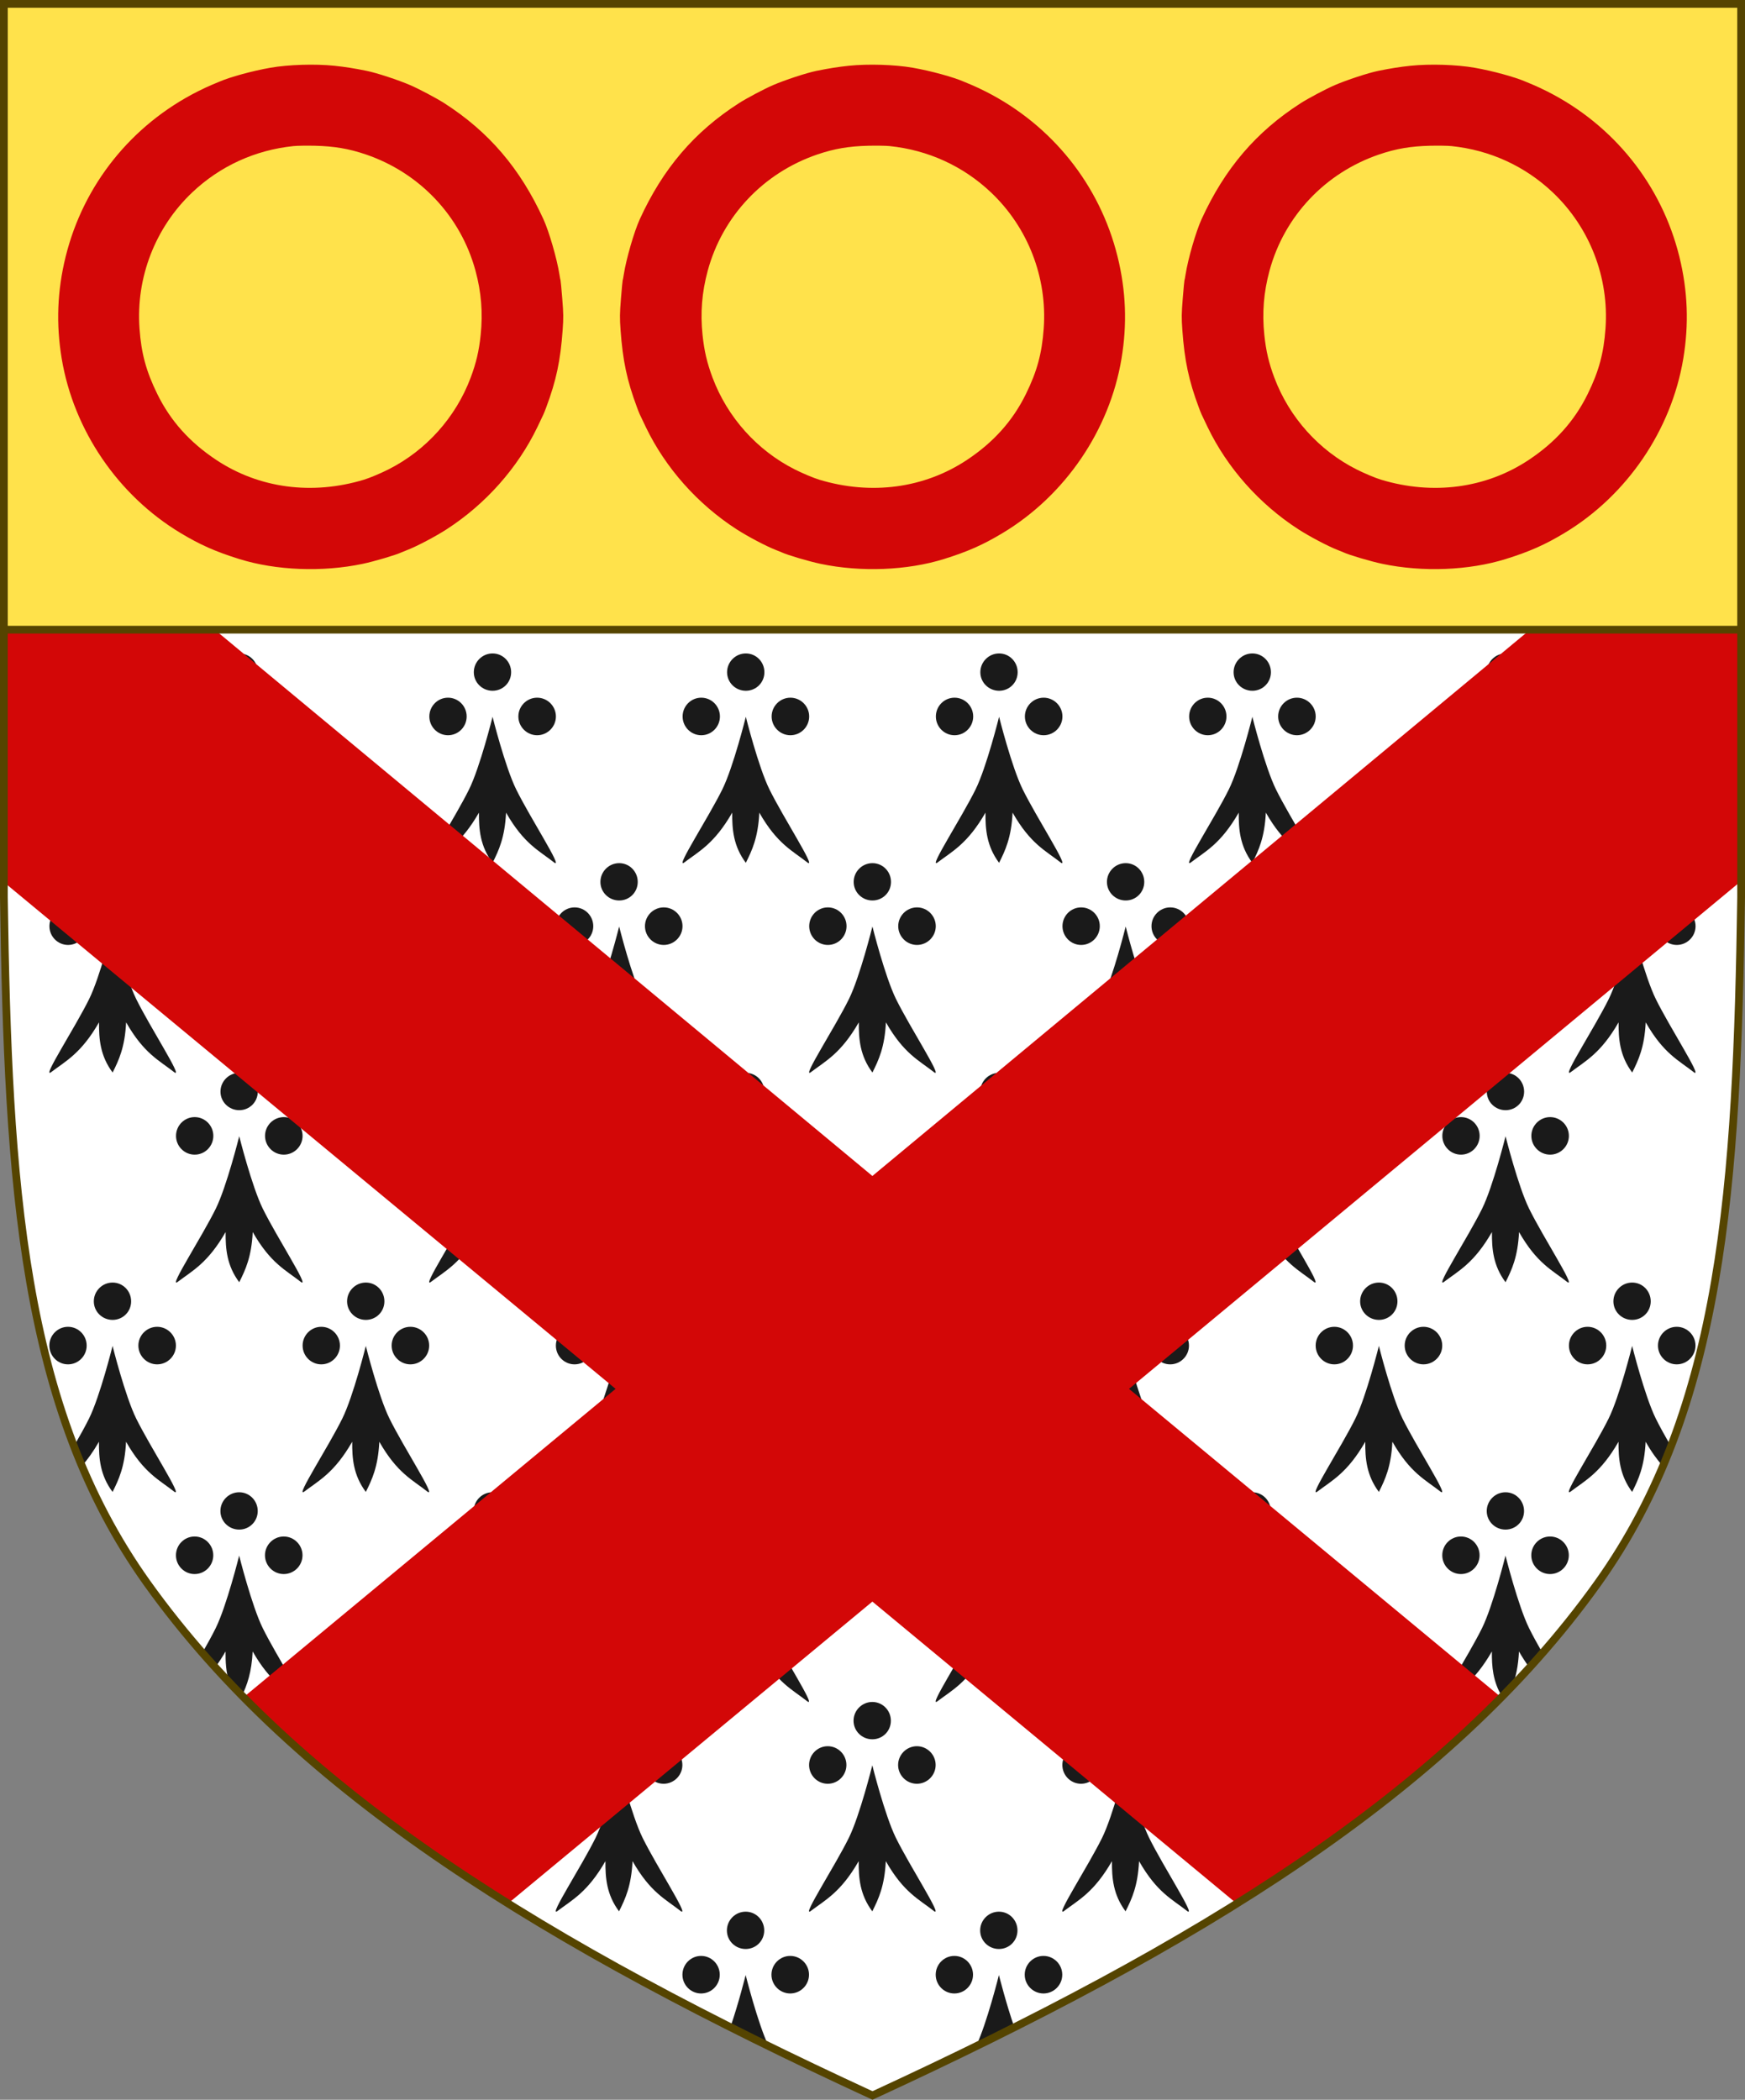
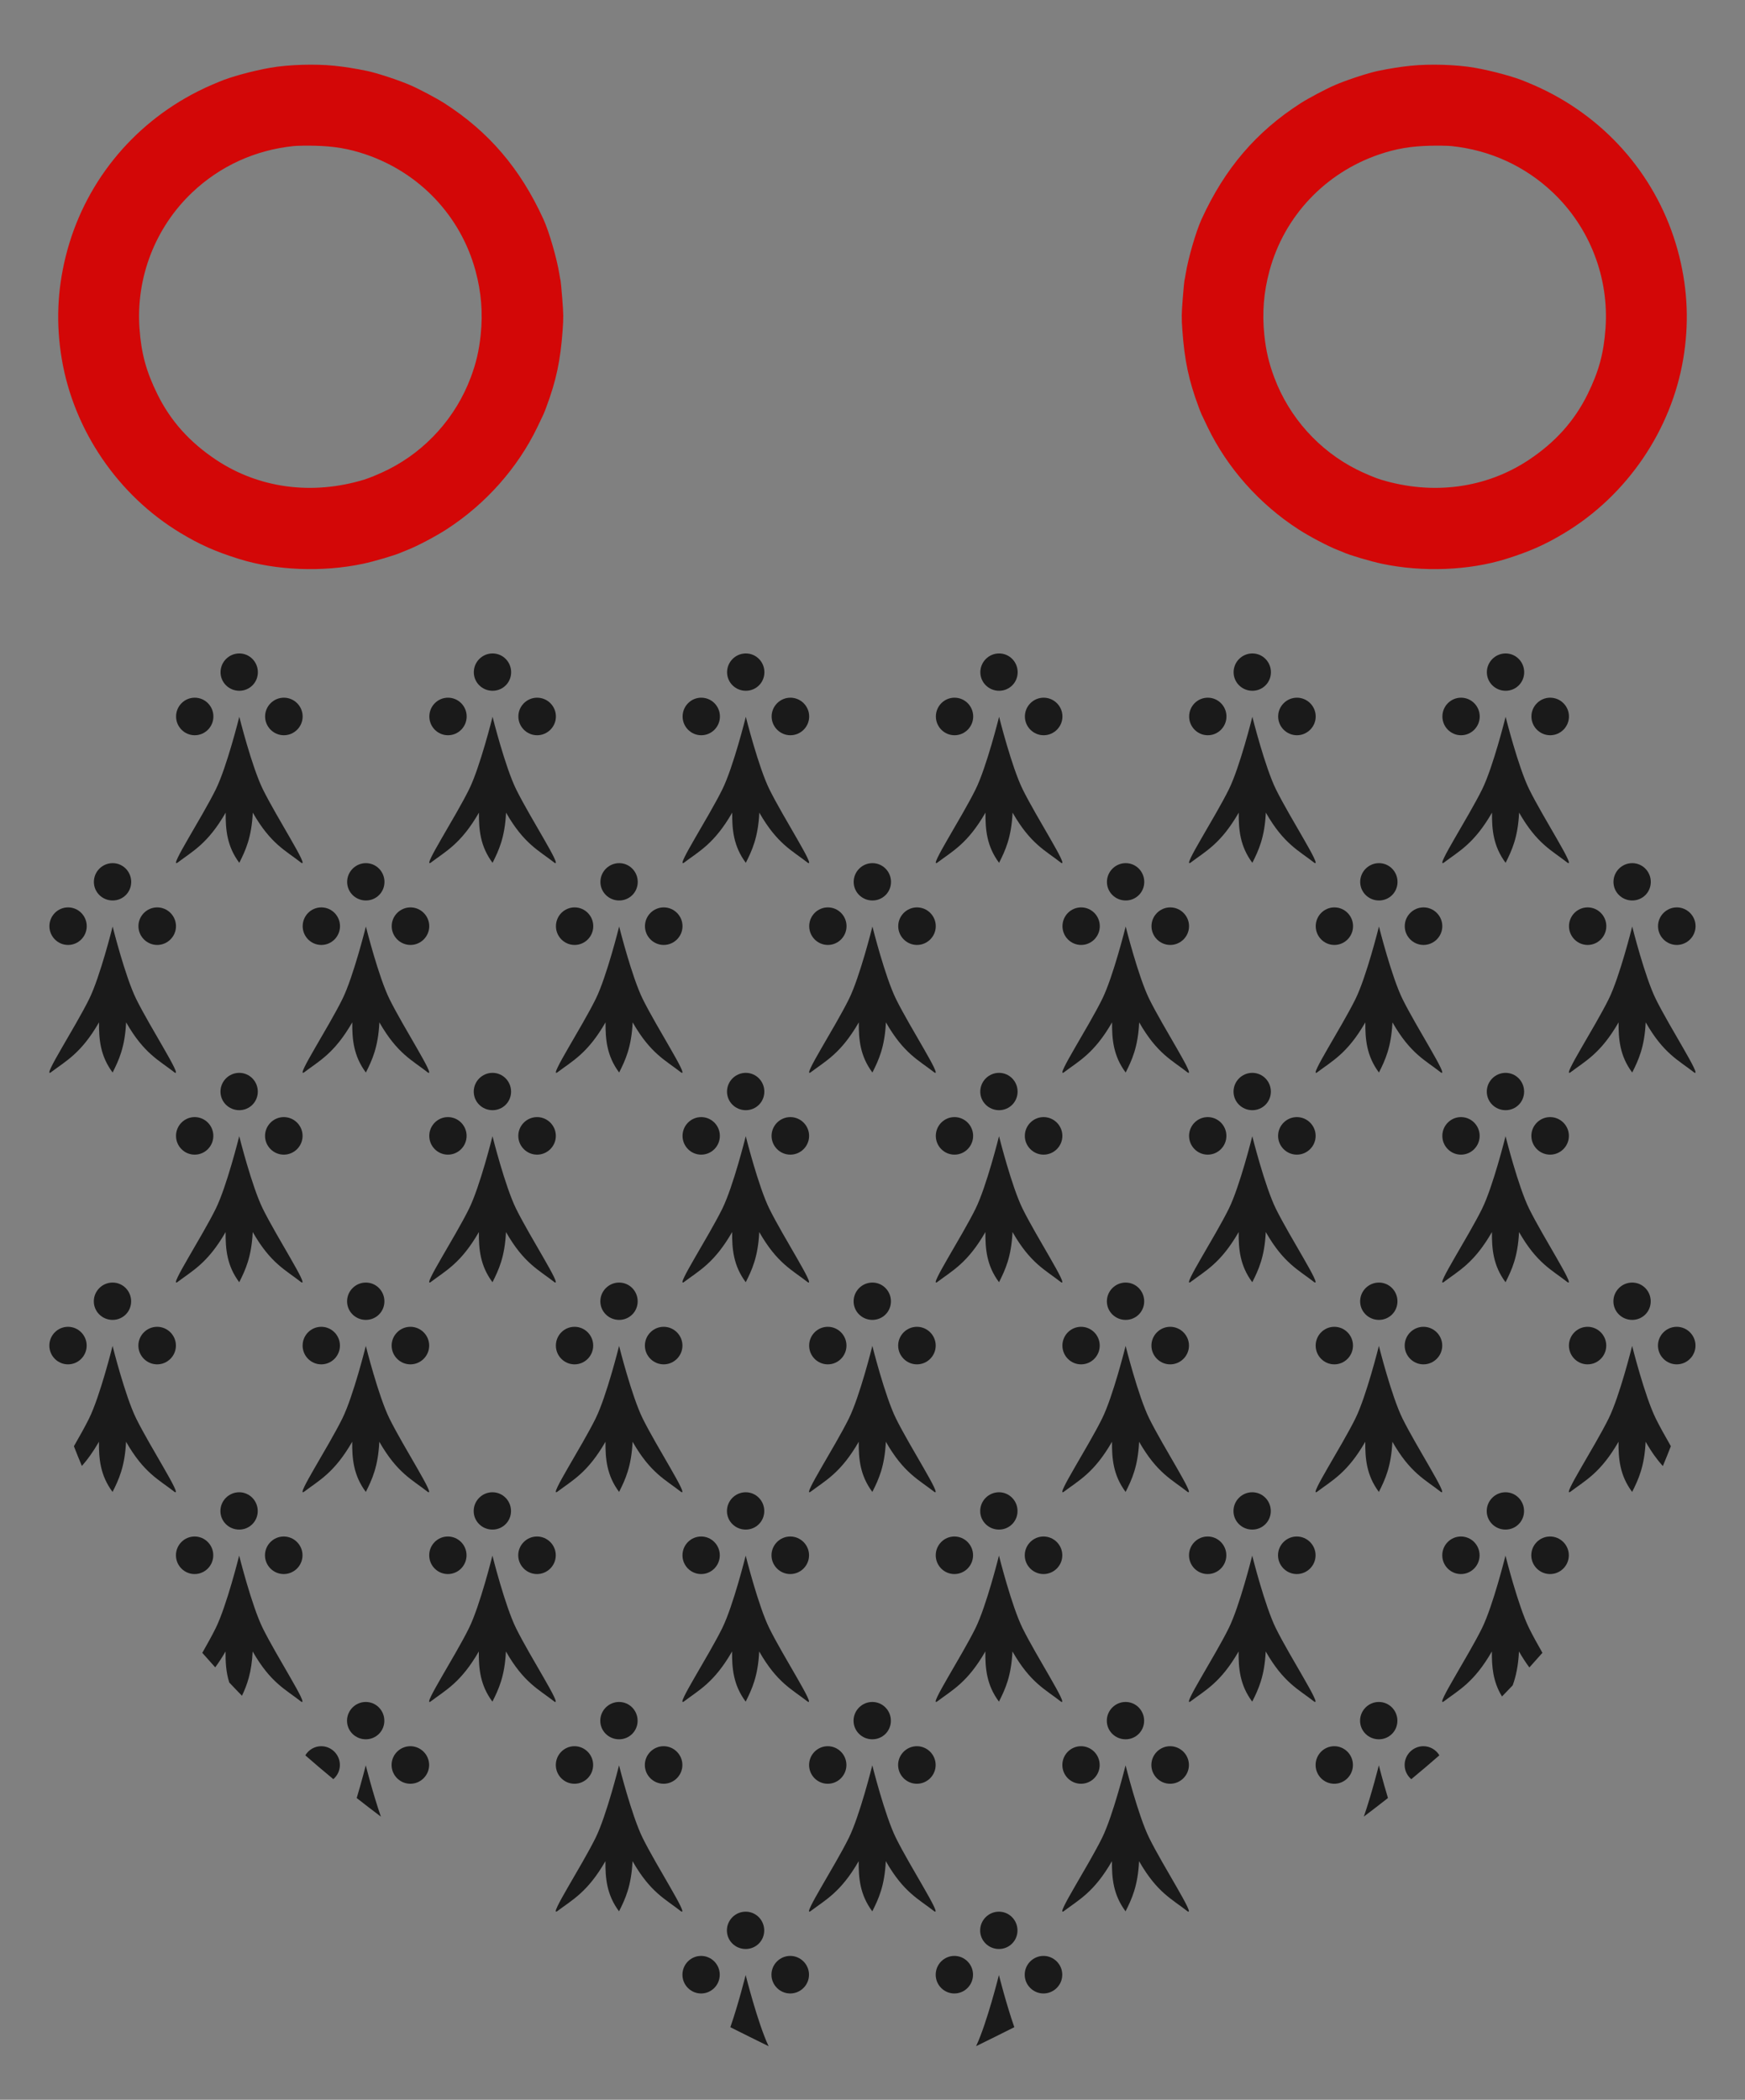
<svg xmlns="http://www.w3.org/2000/svg" xmlns:ns1="http://www.inkscape.org/namespaces/inkscape" xmlns:ns2="http://sodipodi.sourceforge.net/DTD/sodipodi-0.dtd" width="450" height="541.375" id="svg2" version="1.1" ns1:version="1.3.2 (091e20e, 2023-11-25, custom)" ns2:docname="Arms_of_Elizabeth_Ann_Roads.svg" ns1:export-filename="/Users/Soda/Desktop/UK of the GB and NI.png" ns1:export-xdpi="143.23364" ns1:export-ydpi="143.23364" xml:space="preserve">
  <rect width="100%" height="100%" fill="#808080" stroke="none" />
  <defs id="defs4" />
  <ns2:namedview id="base" pagecolor="#ffffff" bordercolor="#666666" borderopacity="1.0" ns1:pageopacity="0.0" ns1:pageshadow="2" ns1:zoom="1.0621094" ns1:cx="136.99154" ns1:cy="260.331" ns1:document-units="px" ns1:current-layer="layer1" showgrid="false" ns1:window-width="1920" ns1:window-height="986" ns1:window-x="-11" ns1:window-y="-11" ns1:window-maximized="1" showguides="true" ns1:guide-bbox="true" ns1:object-nodes="false" ns1:snap-nodes="false" ns1:snap-page="true" ns1:snap-bbox="false" ns1:snap-grids="false" ns1:snap-to-guides="false" fit-margin-top="0" fit-margin-left="0" fit-margin-right="0" fit-margin-bottom="0" ns1:showpageshadow="2" ns1:pagecheckerboard="0" ns1:deskcolor="#d1d1d1">
    <ns1:grid type="xygrid" id="grid14322" empspacing="5" visible="false" enabled="true" snapvisiblegridlinesonly="true" originx="0" originy="-0.001" spacingy="1" spacingx="1" units="px" />
  </ns2:namedview>
  <g ns1:label="Layer" ns1:groupmode="layer" id="layer1" transform="translate(588.048,126.626)" style="display:inline">
-     <path ns2:nodetypes="scccccscs" d="m -175.953,281.505 c 32.24,-45.131 35.83,-102.85 36.905,-176.814 v -230.318 h -224 -224 v 230.318 c 1.075,73.964 4.664,131.682 36.905,176.814 38.837,54.365 103.537,93.598 187.095,132.143 83.558,-38.545 148.258,-77.777 187.095,-132.143 z" style="display:inline;fill:#ffffff;fill-opacity:1;stroke:none;stroke-width:2;stroke-miterlimit:4;stroke-dasharray:none;stroke-opacity:1" id="path970" ns1:connector-curvature="0" />
    <path ns1:connector-curvature="0" id="path968-9" d="m -526.333,41.851 c -2.663,0 -4.842,2.179 -4.842,4.842 0,2.662 2.179,4.783 4.842,4.783 2.663,0 4.783,-2.121 4.783,-4.783 0,-2.662 -2.121,-4.842 -4.783,-4.842 z m 65.311,0 c -2.663,0 -4.84,2.179 -4.84,4.842 0,2.662 2.177,4.783 4.84,4.783 2.663,0 4.785,-2.121 4.785,-4.783 0,-2.662 -2.123,-4.842 -4.785,-4.842 z m 65.312,0 c -2.663,0 -4.84,2.179 -4.84,4.842 0,2.662 2.177,4.783 4.84,4.783 2.663,0 4.785,-2.121 4.785,-4.783 0,-2.662 -2.123,-4.842 -4.785,-4.842 z m 65.312,0 c -2.663,0 -4.84,2.179 -4.84,4.842 0,2.662 2.177,4.783 4.84,4.783 2.663,0 4.783,-2.121 4.783,-4.783 0,-2.662 -2.121,-4.842 -4.783,-4.842 z m 65.312,0 c -2.663,0 -4.842,2.179 -4.842,4.842 0,2.662 2.179,4.783 4.842,4.783 2.663,0 4.783,-2.121 4.783,-4.783 0,-2.662 -2.121,-4.842 -4.783,-4.842 z m 65.312,0 c -2.663,0 -4.842,2.179 -4.842,4.842 0,2.662 2.179,4.783 4.842,4.783 2.663,0 4.783,-2.121 4.783,-4.783 0,-2.662 -2.121,-4.842 -4.783,-4.842 z m -338.055,11.408 c -2.663,0 -4.812,2.179 -4.812,4.842 0,2.662 2.15,4.84 4.812,4.84 2.662,0 4.812,-2.177 4.812,-4.84 0,-2.662 -2.15,-4.842 -4.812,-4.842 z m 22.986,0 c -2.662,0 -4.84,2.179 -4.84,4.842 0,2.662 2.177,4.84 4.84,4.84 2.662,0 4.84,-2.177 4.84,-4.84 0,-2.662 -2.177,-4.842 -4.84,-4.842 z m 42.326,0 c -2.663,0 -4.813,2.179 -4.813,4.842 0,2.662 2.15,4.84 4.813,4.84 2.662,0 4.812,-2.177 4.812,-4.84 0,-2.662 -2.15,-4.842 -4.812,-4.842 z m 22.986,0 c -2.662,0 -4.842,2.179 -4.842,4.842 0,2.662 2.179,4.84 4.842,4.84 2.663,0 4.84,-2.177 4.84,-4.84 0,-2.662 -2.177,-4.842 -4.84,-4.842 z m 42.326,0 c -2.663,0 -4.812,2.179 -4.812,4.842 0,2.662 2.15,4.84 4.812,4.84 2.662,0 4.812,-2.177 4.812,-4.84 0,-2.662 -2.15,-4.842 -4.812,-4.842 z m 22.986,0 c -2.662,0 -4.842,2.179 -4.842,4.842 0,2.662 2.179,4.84 4.842,4.84 2.662,0 4.84,-2.177 4.84,-4.84 0,-2.662 -2.177,-4.842 -4.84,-4.842 z m 42.326,0 c -2.663,0 -4.812,2.179 -4.812,4.842 0,2.662 2.15,4.84 4.812,4.84 2.662,0 4.812,-2.177 4.812,-4.84 0,-2.662 -2.15,-4.842 -4.812,-4.842 z m 22.984,0 c -2.662,0 -4.84,2.179 -4.84,4.842 0,2.662 2.177,4.84 4.84,4.84 2.662,0 4.842,-2.177 4.842,-4.84 0,-2.662 -2.179,-4.842 -4.842,-4.842 z m 42.328,0 c -2.663,0 -4.812,2.179 -4.812,4.842 0,2.662 2.15,4.84 4.812,4.84 2.662,0 4.811,-2.177 4.811,-4.84 0,-2.662 -2.148,-4.842 -4.811,-4.842 z m 22.984,0 c -2.662,0 -4.84,2.179 -4.84,4.842 0,2.662 2.177,4.84 4.84,4.84 2.662,0 4.842,-2.177 4.842,-4.84 0,-2.662 -2.179,-4.842 -4.842,-4.842 z m 42.326,0 c -2.663,0 -4.812,2.179 -4.812,4.842 0,2.662 2.15,4.84 4.812,4.84 2.662,0 4.812,-2.177 4.812,-4.84 0,-2.662 -2.15,-4.842 -4.812,-4.842 z m 22.986,0 c -2.662,0 -4.84,2.179 -4.84,4.842 0,2.662 2.177,4.84 4.84,4.84 2.662,0 4.84,-2.177 4.84,-4.84 0,-2.662 -2.177,-4.842 -4.84,-4.842 z m -338.053,4.926 c 0,0 -3.22,12.963 -6.059,18.711 -3.634,7.357 -12.022,20.189 -9.935,18.938 3.999,-3.017 7.857,-4.912 12.482,-12.936 -0.033,4.301 0.299,8.635 3.512,12.936 1.607,-3.203 3.162,-6.511 3.481,-12.936 4.637,8.117 8.494,9.769 12.512,12.936 2.087,1.252 -6.272,-11.581 -9.906,-18.938 -2.839,-5.748 -6.086,-18.711 -6.086,-18.711 z m 65.311,0 c 0,0 -3.218,12.963 -6.057,18.711 -3.634,7.357 -12.022,20.189 -9.936,18.938 3.999,-3.017 7.857,-4.912 12.482,-12.936 -0.033,4.301 0.297,8.635 3.51,12.936 1.607,-3.203 3.164,-6.511 3.482,-12.936 4.637,8.117 8.494,9.769 12.512,12.936 2.087,1.252 -6.273,-11.581 -9.906,-18.938 -2.839,-5.748 -6.088,-18.711 -6.088,-18.711 z m 65.312,0 c 0,0 -3.217,12.963 -6.057,18.711 -3.634,7.357 -12.024,20.189 -9.938,18.938 3.999,-3.017 7.859,-4.912 12.484,-12.936 -0.033,4.301 0.297,8.635 3.51,12.936 1.607,-3.203 3.164,-6.511 3.482,-12.936 4.637,8.117 8.494,9.769 12.512,12.936 2.087,1.252 -6.274,-11.581 -9.908,-18.938 -2.839,-5.748 -6.086,-18.711 -6.086,-18.711 z m 65.312,0 c 0,0 -3.219,12.963 -6.059,18.711 -3.634,7.357 -12.022,20.189 -9.936,18.938 3.999,-3.017 7.859,-4.912 12.484,-12.936 -0.033,4.301 0.297,8.635 3.51,12.936 1.607,-3.203 3.164,-6.511 3.482,-12.936 4.637,8.117 8.494,9.769 12.512,12.936 2.087,1.252 -6.274,-11.581 -9.908,-18.938 -2.839,-5.748 -6.086,-18.711 -6.086,-18.711 z m 65.312,0 c 0,0 -3.219,12.963 -6.059,18.711 -3.634,7.357 -12.022,20.189 -9.936,18.938 3.999,-3.017 7.859,-4.912 12.484,-12.936 -0.033,4.301 0.297,8.635 3.51,12.936 1.607,-3.203 3.164,-6.511 3.482,-12.936 4.637,8.117 8.494,9.769 12.512,12.936 2.087,1.252 -6.274,-11.581 -9.908,-18.938 -2.839,-5.748 -6.086,-18.711 -6.086,-18.711 z m 65.312,0 c 0,0 -3.219,12.963 -6.059,18.711 -3.634,7.357 -12.022,20.189 -9.936,18.938 3.999,-3.017 7.859,-4.912 12.484,-12.936 -0.033,4.301 0.297,8.635 3.51,12.936 1.607,-3.203 3.162,-6.511 3.48,-12.936 4.637,8.117 8.496,9.769 12.514,12.936 2.087,1.252 -6.274,-11.581 -9.908,-18.938 -2.839,-5.748 -6.086,-18.711 -6.086,-18.711 z m -359.217,37.734 c -2.663,0 -4.842,2.177 -4.842,4.84 0,2.662 2.179,4.785 4.842,4.785 2.662,0 4.783,-2.123 4.783,-4.785 0,-2.662 -2.121,-4.84 -4.783,-4.84 z m 65.312,0 c -2.663,0 -4.842,2.177 -4.842,4.84 0,2.662 2.179,4.785 4.842,4.785 2.663,0 4.783,-2.123 4.783,-4.785 0,-2.662 -2.121,-4.84 -4.783,-4.84 z m 65.311,0 c -2.663,0 -4.84,2.177 -4.84,4.84 0,2.662 2.177,4.785 4.84,4.785 2.663,0 4.785,-2.123 4.785,-4.785 0,-2.662 -2.123,-4.84 -4.785,-4.84 z m 65.312,0 c -2.663,0 -4.84,2.177 -4.84,4.84 0,2.662 2.177,4.785 4.84,4.785 2.663,0 4.785,-2.123 4.785,-4.785 0,-2.662 -2.123,-4.84 -4.785,-4.84 z m 65.312,0 c -2.663,0 -4.84,2.177 -4.84,4.84 0,2.662 2.177,4.785 4.84,4.785 2.663,0 4.783,-2.123 4.783,-4.785 0,-2.662 -2.121,-4.84 -4.783,-4.84 z m 65.312,0 c -2.663,0 -4.842,2.177 -4.842,4.84 0,2.662 2.179,4.785 4.842,4.785 2.663,0 4.783,-2.123 4.783,-4.785 0,-2.662 -2.121,-4.84 -4.783,-4.84 z m 65.312,0 c -2.663,0 -4.842,2.177 -4.842,4.84 0,2.662 2.179,4.785 4.842,4.785 2.663,0 4.783,-2.123 4.783,-4.785 0,-2.662 -2.121,-4.84 -4.783,-4.84 z m -403.367,11.408 c -2.662,0 -4.812,2.177 -4.812,4.84 0,2.662 2.15,4.842 4.812,4.842 2.662,0 4.812,-2.179 4.812,-4.842 0,-2.662 -2.15,-4.84 -4.812,-4.84 z m 22.986,0 c -2.662,0 -4.84,2.177 -4.84,4.84 0,2.662 2.177,4.842 4.84,4.842 2.662,0 4.842,-2.179 4.842,-4.842 0,-2.662 -2.179,-4.84 -4.842,-4.84 z m 42.326,0 c -2.663,0 -4.812,2.177 -4.812,4.84 0,2.662 2.15,4.842 4.812,4.842 2.662,0 4.812,-2.179 4.812,-4.842 0,-2.662 -2.15,-4.84 -4.812,-4.84 z m 22.986,0 c -2.662,0 -4.84,2.177 -4.84,4.84 0,2.662 2.177,4.842 4.84,4.842 2.663,0 4.84,-2.179 4.84,-4.842 0,-2.662 -2.177,-4.84 -4.84,-4.84 z m 42.326,0 c -2.663,0 -4.812,2.177 -4.812,4.84 0,2.662 2.15,4.842 4.812,4.842 2.662,0 4.812,-2.179 4.812,-4.842 0,-2.662 -2.15,-4.84 -4.812,-4.84 z m 22.986,0 c -2.662,0 -4.842,2.177 -4.842,4.84 0,2.662 2.179,4.842 4.842,4.842 2.662,0 4.84,-2.179 4.84,-4.842 0,-2.662 -2.177,-4.84 -4.84,-4.84 z m 42.326,0 c -2.663,0 -4.812,2.177 -4.812,4.84 0,2.662 2.15,4.842 4.812,4.842 2.662,0 4.812,-2.179 4.812,-4.842 0,-2.662 -2.15,-4.84 -4.812,-4.84 z m 22.986,0 c -2.662,0 -4.842,2.177 -4.842,4.84 0,2.662 2.179,4.842 4.842,4.842 2.662,0 4.84,-2.179 4.84,-4.842 0,-2.662 -2.177,-4.84 -4.84,-4.84 z m 42.326,0 c -2.663,0 -4.812,2.177 -4.812,4.84 0,2.662 2.15,4.842 4.812,4.842 2.662,0 4.812,-2.179 4.812,-4.842 0,-2.662 -2.15,-4.84 -4.812,-4.84 z m 22.984,0 c -2.662,0 -4.84,2.177 -4.84,4.84 0,2.662 2.177,4.842 4.84,4.842 2.662,0 4.842,-2.179 4.842,-4.842 0,-2.662 -2.179,-4.84 -4.842,-4.84 z m 42.326,0 c -2.663,0 -4.811,2.177 -4.811,4.84 0,2.662 2.148,4.842 4.811,4.842 2.662,0 4.812,-2.179 4.812,-4.842 0,-2.662 -2.15,-4.84 -4.812,-4.84 z m 22.986,0 c -2.662,0 -4.84,2.177 -4.84,4.84 0,2.662 2.177,4.842 4.84,4.842 2.662,0 4.842,-2.179 4.842,-4.842 0,-2.662 -2.179,-4.84 -4.842,-4.84 z m 42.326,0 c -2.663,0 -4.812,2.177 -4.812,4.84 0,2.662 2.15,4.842 4.812,4.842 2.662,0 4.812,-2.179 4.812,-4.842 0,-2.662 -2.15,-4.84 -4.812,-4.84 z m 22.986,0 c -2.662,0 -4.84,2.177 -4.84,4.84 0,2.662 2.177,4.842 4.84,4.842 2.662,0 4.84,-2.179 4.84,-4.842 0,-2.662 -2.177,-4.84 -4.84,-4.84 z m -403.365,4.926 c 0,0 -3.22,12.963 -6.059,18.711 -3.634,7.357 -12.022,20.189 -9.936,18.938 3.999,-3.017 7.859,-4.912 12.484,-12.936 -0.033,4.301 0.297,8.635 3.51,12.936 1.607,-3.203 3.162,-6.511 3.48,-12.936 4.637,8.117 8.496,9.769 12.514,12.936 2.087,1.252 -6.274,-11.581 -9.908,-18.938 -2.839,-5.748 -6.086,-18.711 -6.086,-18.711 z m 65.312,0 c 0,0 -3.219,12.963 -6.059,18.711 -3.634,7.357 -12.022,20.189 -9.936,18.938 3.999,-3.017 7.857,-4.912 12.482,-12.936 -0.033,4.301 0.299,8.635 3.512,12.936 1.607,-3.203 3.162,-6.511 3.48,-12.936 4.637,8.117 8.494,9.769 12.512,12.936 2.087,1.252 -6.273,-11.581 -9.906,-18.938 -2.839,-5.748 -6.086,-18.711 -6.086,-18.711 z m 65.311,0 c 0,0 -3.218,12.963 -6.057,18.711 -3.634,7.357 -12.022,20.189 -9.936,18.938 3.999,-3.017 7.857,-4.912 12.482,-12.936 -0.033,4.301 0.297,8.635 3.51,12.936 1.607,-3.203 3.164,-6.511 3.482,-12.936 4.637,8.117 8.494,9.769 12.512,12.936 2.087,1.252 -6.274,-11.581 -9.908,-18.938 -2.839,-5.748 -6.086,-18.711 -6.086,-18.711 z m 65.312,0 c 0,0 -3.217,12.963 -6.057,18.711 -3.634,7.357 -12.024,20.189 -9.938,18.938 3.999,-3.017 7.859,-4.912 12.484,-12.936 -0.033,4.301 0.297,8.635 3.51,12.936 1.607,-3.203 3.164,-6.511 3.482,-12.936 4.637,8.117 8.494,9.769 12.512,12.936 2.087,1.252 -6.274,-11.581 -9.908,-18.938 -2.839,-5.748 -6.086,-18.711 -6.086,-18.711 z m 65.312,0 c 0,0 -3.219,12.963 -6.059,18.711 -3.634,7.357 -12.022,20.189 -9.936,18.938 3.999,-3.017 7.859,-4.912 12.484,-12.936 -0.033,4.301 0.297,8.635 3.51,12.936 1.607,-3.203 3.164,-6.511 3.482,-12.936 4.637,8.117 8.494,9.769 12.512,12.936 2.087,1.252 -6.274,-11.581 -9.908,-18.938 -2.839,-5.748 -6.086,-18.711 -6.086,-18.711 z m 65.312,0 c 0,0 -3.219,12.963 -6.059,18.711 -3.634,7.357 -12.022,20.189 -9.936,18.938 3.999,-3.017 7.859,-4.912 12.484,-12.936 -0.033,4.301 0.297,8.635 3.51,12.936 1.607,-3.203 3.164,-6.511 3.482,-12.936 4.637,8.117 8.494,9.769 12.512,12.936 2.087,1.252 -6.274,-11.581 -9.908,-18.938 -2.839,-5.748 -6.086,-18.711 -6.086,-18.711 z m 65.312,0 c 0,0 -3.219,12.963 -6.059,18.711 -3.634,7.357 -12.022,20.189 -9.936,18.938 3.999,-3.017 7.857,-4.912 12.482,-12.936 -0.033,4.301 0.299,8.635 3.512,12.936 1.607,-3.203 3.162,-6.511 3.48,-12.936 4.637,8.117 8.494,9.769 12.512,12.936 2.087,1.252 -6.273,-11.581 -9.906,-18.938 -2.839,-5.748 -6.086,-18.711 -6.086,-18.711 z m -359.217,37.734 c -2.663,0 -4.842,2.177 -4.842,4.84 0,2.662 2.179,4.785 4.842,4.785 2.663,0 4.783,-2.123 4.783,-4.785 0,-2.662 -2.121,-4.84 -4.783,-4.84 z m 65.311,0 c -2.663,0 -4.84,2.177 -4.84,4.84 0,2.662 2.177,4.785 4.84,4.785 2.663,0 4.785,-2.123 4.785,-4.785 0,-2.662 -2.123,-4.84 -4.785,-4.84 z m 65.312,0 c -2.663,0 -4.84,2.177 -4.84,4.84 0,2.662 2.177,4.785 4.84,4.785 2.663,0 4.785,-2.123 4.785,-4.785 0,-2.662 -2.123,-4.84 -4.785,-4.84 z m 65.312,0 c -2.663,0 -4.84,2.177 -4.84,4.84 0,2.662 2.177,4.785 4.84,4.785 2.663,0 4.783,-2.123 4.783,-4.785 0,-2.662 -2.121,-4.84 -4.783,-4.84 z m 65.312,0 c -2.663,0 -4.842,2.177 -4.842,4.84 0,2.662 2.179,4.785 4.842,4.785 2.663,0 4.783,-2.123 4.783,-4.785 0,-2.662 -2.121,-4.84 -4.783,-4.84 z m 65.312,0 c -2.663,0 -4.842,2.177 -4.842,4.84 0,2.662 2.179,4.785 4.842,4.785 2.663,0 4.783,-2.123 4.783,-4.785 0,-2.662 -2.121,-4.84 -4.783,-4.84 z m -338.055,11.408 c -2.663,0 -4.812,2.177 -4.812,4.84 0,2.662 2.15,4.842 4.812,4.842 2.662,0 4.812,-2.179 4.812,-4.842 0,-2.662 -2.15,-4.84 -4.812,-4.84 z m 22.986,0 c -2.662,0 -4.84,2.177 -4.84,4.84 0,2.662 2.177,4.842 4.84,4.842 2.662,0 4.84,-2.179 4.84,-4.842 0,-2.662 -2.177,-4.84 -4.84,-4.84 z m 42.326,0 c -2.663,0 -4.813,2.177 -4.813,4.84 0,2.662 2.15,4.842 4.813,4.842 2.662,0 4.812,-2.179 4.812,-4.842 0,-2.662 -2.15,-4.84 -4.812,-4.84 z m 22.986,0 c -2.662,0 -4.842,2.177 -4.842,4.84 0,2.662 2.179,4.842 4.842,4.842 2.663,0 4.84,-2.179 4.84,-4.842 0,-2.662 -2.177,-4.84 -4.84,-4.84 z m 42.326,0 c -2.663,0 -4.812,2.177 -4.812,4.84 0,2.662 2.15,4.842 4.812,4.842 2.662,0 4.812,-2.179 4.812,-4.842 0,-2.662 -2.15,-4.84 -4.812,-4.84 z m 22.986,0 c -2.662,0 -4.842,2.177 -4.842,4.84 0,2.662 2.179,4.842 4.842,4.842 2.662,0 4.84,-2.179 4.84,-4.842 0,-2.662 -2.177,-4.84 -4.84,-4.84 z m 42.326,0 c -2.663,0 -4.812,2.177 -4.812,4.84 0,2.662 2.15,4.842 4.812,4.842 2.662,0 4.812,-2.179 4.812,-4.842 0,-2.662 -2.15,-4.84 -4.812,-4.84 z m 22.984,0 c -2.662,0 -4.84,2.177 -4.84,4.84 0,2.662 2.177,4.842 4.84,4.842 2.662,0 4.842,-2.179 4.842,-4.842 0,-2.662 -2.179,-4.84 -4.842,-4.84 z m 42.328,0 c -2.663,0 -4.812,2.177 -4.812,4.84 0,2.662 2.15,4.842 4.812,4.842 2.662,0 4.811,-2.179 4.811,-4.842 0,-2.662 -2.148,-4.84 -4.811,-4.84 z m 22.984,0 c -2.662,0 -4.84,2.177 -4.84,4.84 0,2.662 2.177,4.842 4.84,4.842 2.662,0 4.842,-2.179 4.842,-4.842 0,-2.662 -2.179,-4.84 -4.842,-4.84 z m 42.326,0 c -2.663,0 -4.812,2.177 -4.812,4.84 0,2.662 2.15,4.842 4.812,4.842 2.662,0 4.812,-2.179 4.812,-4.842 0,-2.662 -2.15,-4.84 -4.812,-4.84 z m 22.986,0 c -2.662,0 -4.84,2.177 -4.84,4.84 0,2.662 2.177,4.842 4.84,4.842 2.662,0 4.84,-2.179 4.84,-4.842 0,-2.662 -2.177,-4.84 -4.84,-4.84 z m -338.053,4.926 c 0,0 -3.22,12.963 -6.059,18.711 -3.634,7.357 -12.022,20.189 -9.935,18.938 3.999,-3.017 7.857,-4.912 12.482,-12.936 -0.033,4.301 0.299,8.635 3.512,12.936 1.607,-3.203 3.162,-6.511 3.481,-12.936 4.637,8.117 8.494,9.769 12.512,12.936 2.087,1.252 -6.272,-11.581 -9.906,-18.938 -2.839,-5.748 -6.086,-18.711 -6.086,-18.711 z m 65.311,0 c 0,0 -3.218,12.963 -6.057,18.711 -3.634,7.357 -12.022,20.189 -9.936,18.938 3.999,-3.017 7.857,-4.912 12.482,-12.936 -0.033,4.301 0.297,8.635 3.51,12.936 1.607,-3.203 3.164,-6.511 3.482,-12.936 4.637,8.117 8.494,9.769 12.512,12.936 2.087,1.252 -6.273,-11.581 -9.906,-18.938 -2.839,-5.748 -6.088,-18.711 -6.088,-18.711 z m 65.312,0 c 0,0 -3.217,12.963 -6.057,18.711 -3.634,7.357 -12.024,20.189 -9.938,18.938 3.999,-3.017 7.859,-4.912 12.484,-12.936 -0.033,4.301 0.297,8.635 3.51,12.936 1.607,-3.203 3.164,-6.511 3.482,-12.936 4.637,8.117 8.494,9.769 12.512,12.936 2.087,1.252 -6.274,-11.581 -9.908,-18.938 -2.839,-5.748 -6.086,-18.711 -6.086,-18.711 z m 65.312,0 c 0,0 -3.219,12.963 -6.059,18.711 -3.634,7.357 -12.022,20.189 -9.936,18.938 3.999,-3.017 7.859,-4.912 12.484,-12.936 -0.033,4.301 0.297,8.635 3.51,12.936 1.607,-3.203 3.164,-6.511 3.482,-12.936 4.637,8.117 8.494,9.769 12.512,12.936 2.087,1.252 -6.274,-11.581 -9.908,-18.938 -2.839,-5.748 -6.086,-18.711 -6.086,-18.711 z m 65.312,0 c 0,0 -3.219,12.963 -6.059,18.711 -3.634,7.357 -12.022,20.189 -9.936,18.938 3.999,-3.017 7.859,-4.912 12.484,-12.936 -0.033,4.301 0.297,8.635 3.51,12.936 1.607,-3.203 3.164,-6.511 3.482,-12.936 4.637,8.117 8.494,9.769 12.512,12.936 2.087,1.252 -6.274,-11.581 -9.908,-18.938 -2.839,-5.748 -6.086,-18.711 -6.086,-18.711 z m 65.312,0 c 0,0 -3.219,12.963 -6.059,18.711 -3.634,7.357 -12.022,20.189 -9.936,18.938 3.999,-3.017 7.859,-4.912 12.484,-12.936 -0.033,4.301 0.297,8.635 3.51,12.936 1.607,-3.203 3.162,-6.511 3.48,-12.936 4.637,8.117 8.496,9.769 12.514,12.936 2.087,1.252 -6.274,-11.581 -9.908,-18.938 -2.839,-5.748 -6.086,-18.711 -6.086,-18.711 z m -359.217,37.734 c -2.663,0 -4.842,2.177 -4.842,4.84 0,2.662 2.179,4.785 4.842,4.785 2.662,0 4.783,-2.123 4.783,-4.785 0,-2.662 -2.121,-4.84 -4.783,-4.84 z m 65.312,0 c -2.663,0 -4.842,2.177 -4.842,4.84 0,2.662 2.179,4.785 4.842,4.785 2.663,0 4.783,-2.123 4.783,-4.785 0,-2.662 -2.121,-4.84 -4.783,-4.84 z m 65.311,0 c -2.663,0 -4.84,2.177 -4.84,4.84 0,2.662 2.177,4.785 4.84,4.785 2.663,0 4.785,-2.123 4.785,-4.785 0,-2.662 -2.123,-4.84 -4.785,-4.84 z m 65.312,0 c -2.663,0 -4.84,2.177 -4.84,4.84 0,2.662 2.177,4.785 4.84,4.785 2.663,0 4.785,-2.123 4.785,-4.785 0,-2.662 -2.123,-4.84 -4.785,-4.84 z m 65.312,0 c -2.663,0 -4.84,2.177 -4.84,4.84 0,2.662 2.177,4.785 4.84,4.785 2.663,0 4.783,-2.123 4.783,-4.785 0,-2.662 -2.121,-4.84 -4.783,-4.84 z m 65.312,0 c -2.663,0 -4.842,2.177 -4.842,4.84 0,2.662 2.179,4.785 4.842,4.785 2.663,0 4.783,-2.123 4.783,-4.785 0,-2.662 -2.121,-4.84 -4.783,-4.84 z m 65.312,0 c -2.663,0 -4.842,2.177 -4.842,4.84 0,2.662 2.179,4.785 4.842,4.785 2.663,0 4.783,-2.123 4.783,-4.785 0,-2.662 -2.121,-4.84 -4.783,-4.84 z m -403.367,11.408 c -2.662,0 -4.812,2.177 -4.812,4.84 0,2.662 2.15,4.84 4.812,4.84 2.662,0 4.812,-2.177 4.812,-4.84 0,-2.662 -2.15,-4.84 -4.812,-4.84 z m 22.986,0 c -2.662,0 -4.84,2.177 -4.84,4.84 0,2.662 2.177,4.84 4.84,4.84 2.662,0 4.842,-2.177 4.842,-4.84 0,-2.662 -2.179,-4.84 -4.842,-4.84 z m 42.326,0 c -2.663,0 -4.812,2.177 -4.812,4.84 0,2.662 2.15,4.84 4.812,4.84 2.662,0 4.812,-2.177 4.812,-4.84 0,-2.662 -2.15,-4.84 -4.812,-4.84 z m 22.986,0 c -2.662,0 -4.84,2.177 -4.84,4.84 0,2.662 2.177,4.84 4.84,4.84 2.663,0 4.84,-2.177 4.84,-4.84 0,-2.662 -2.177,-4.84 -4.84,-4.84 z m 42.326,0 c -2.663,0 -4.812,2.177 -4.812,4.84 0,2.662 2.15,4.84 4.812,4.84 2.662,0 4.812,-2.177 4.812,-4.84 0,-2.662 -2.15,-4.84 -4.812,-4.84 z m 22.986,0 c -2.662,0 -4.842,2.177 -4.842,4.84 0,2.662 2.179,4.84 4.842,4.84 2.662,0 4.84,-2.177 4.84,-4.84 0,-2.662 -2.177,-4.84 -4.84,-4.84 z m 42.326,0 c -2.663,0 -4.812,2.177 -4.812,4.84 0,2.662 2.15,4.84 4.812,4.84 2.662,0 4.812,-2.177 4.812,-4.84 0,-2.662 -2.15,-4.84 -4.812,-4.84 z m 22.986,0 c -2.662,0 -4.842,2.177 -4.842,4.84 0,2.662 2.179,4.84 4.842,4.84 2.662,0 4.84,-2.177 4.84,-4.84 0,-2.662 -2.177,-4.84 -4.84,-4.84 z m 42.326,0 c -2.663,0 -4.812,2.177 -4.812,4.84 0,2.662 2.15,4.84 4.812,4.84 2.662,0 4.812,-2.177 4.812,-4.84 0,-2.662 -2.15,-4.84 -4.812,-4.84 z m 22.984,0 c -2.662,0 -4.84,2.177 -4.84,4.84 0,2.662 2.177,4.84 4.84,4.84 2.662,0 4.842,-2.177 4.842,-4.84 0,-2.662 -2.179,-4.84 -4.842,-4.84 z m 42.326,0 c -2.663,0 -4.811,2.177 -4.811,4.84 0,2.662 2.148,4.84 4.811,4.84 2.662,0 4.812,-2.177 4.812,-4.84 0,-2.662 -2.15,-4.84 -4.812,-4.84 z m 22.986,0 c -2.662,0 -4.84,2.177 -4.84,4.84 0,2.662 2.177,4.84 4.84,4.84 2.662,0 4.842,-2.177 4.842,-4.84 0,-2.662 -2.179,-4.84 -4.842,-4.84 z m 42.326,0 c -2.663,0 -4.812,2.177 -4.812,4.84 0,2.662 2.15,4.84 4.812,4.84 2.662,0 4.812,-2.177 4.812,-4.84 0,-2.662 -2.15,-4.84 -4.812,-4.84 z m 22.986,0 c -2.662,0 -4.84,2.177 -4.84,4.84 0,2.662 2.177,4.84 4.84,4.84 2.662,0 4.84,-2.177 4.84,-4.84 0,-2.662 -2.177,-4.84 -4.84,-4.84 z m -403.365,4.926 c 0,0 -3.22,12.963 -6.059,18.711 -1.038,2.101 -2.452,4.618 -3.91,7.156 0.659,1.71 1.345,3.405 2.055,5.086 1.406,-1.582 2.862,-3.567 4.404,-6.242 -0.033,4.301 0.297,8.637 3.51,12.938 1.607,-3.203 3.162,-6.513 3.48,-12.938 4.637,8.117 8.496,9.771 12.514,12.938 2.087,1.252 -6.274,-11.581 -9.908,-18.938 -2.839,-5.748 -6.086,-18.711 -6.086,-18.711 z m 65.312,0 c 0,0 -3.219,12.963 -6.059,18.711 -3.634,7.357 -12.022,20.189 -9.936,18.938 3.999,-3.017 7.857,-4.914 12.482,-12.938 -0.033,4.301 0.299,8.637 3.512,12.938 1.607,-3.203 3.162,-6.513 3.48,-12.938 4.637,8.117 8.494,9.771 12.512,12.938 2.087,1.252 -6.273,-11.581 -9.906,-18.938 -2.839,-5.748 -6.086,-18.711 -6.086,-18.711 z m 65.311,0 c 0,0 -3.218,12.963 -6.057,18.711 -3.634,7.357 -12.022,20.189 -9.936,18.938 3.999,-3.017 7.857,-4.914 12.482,-12.938 -0.033,4.301 0.297,8.637 3.51,12.938 1.607,-3.203 3.164,-6.513 3.482,-12.938 4.637,8.117 8.494,9.771 12.512,12.938 2.087,1.252 -6.274,-11.581 -9.908,-18.938 -2.839,-5.748 -6.086,-18.711 -6.086,-18.711 z m 65.312,0 c 0,0 -3.217,12.963 -6.057,18.711 -3.634,7.357 -12.024,20.189 -9.938,18.938 3.999,-3.017 7.859,-4.914 12.484,-12.938 -0.033,4.301 0.297,8.637 3.51,12.938 1.607,-3.203 3.164,-6.513 3.482,-12.938 4.637,8.117 8.494,9.771 12.512,12.938 2.087,1.252 -6.274,-11.581 -9.908,-18.938 -2.839,-5.748 -6.086,-18.711 -6.086,-18.711 z m 65.312,0 c 0,0 -3.219,12.963 -6.059,18.711 -3.634,7.357 -12.022,20.189 -9.936,18.938 3.999,-3.017 7.859,-4.914 12.484,-12.938 -0.033,4.301 0.297,8.637 3.51,12.938 1.607,-3.203 3.164,-6.513 3.482,-12.938 4.637,8.117 8.494,9.771 12.512,12.938 2.087,1.252 -6.274,-11.581 -9.908,-18.938 -2.839,-5.748 -6.086,-18.711 -6.086,-18.711 z m 65.312,0 c 0,0 -3.219,12.963 -6.059,18.711 -3.634,7.357 -12.022,20.189 -9.936,18.938 3.999,-3.017 7.859,-4.914 12.484,-12.938 -0.033,4.301 0.297,8.637 3.51,12.938 1.607,-3.203 3.164,-6.513 3.482,-12.938 4.637,8.117 8.494,9.771 12.512,12.938 2.087,1.252 -6.274,-11.581 -9.908,-18.938 -2.839,-5.748 -6.086,-18.711 -6.086,-18.711 z m 65.312,0 c 0,0 -3.219,12.963 -6.059,18.711 -3.634,7.357 -12.022,20.189 -9.936,18.938 3.999,-3.017 7.857,-4.914 12.482,-12.938 -0.033,4.301 0.299,8.637 3.512,12.938 1.607,-3.203 3.162,-6.513 3.48,-12.938 1.553,2.719 3.018,4.703 4.432,6.271 0.715,-1.694 1.406,-3.403 2.07,-5.127 -1.452,-2.534 -2.861,-5.047 -3.896,-7.145 -2.839,-5.748 -6.086,-18.711 -6.086,-18.711 z m -359.217,37.734 c -2.663,0 -4.842,2.177 -4.842,4.84 0,2.662 2.179,4.783 4.842,4.783 2.663,0 4.783,-2.121 4.783,-4.783 0,-2.662 -2.121,-4.84 -4.783,-4.84 z m 65.311,0 c -2.663,0 -4.84,2.177 -4.84,4.84 0,2.662 2.177,4.783 4.84,4.783 2.663,0 4.785,-2.121 4.785,-4.783 0,-2.662 -2.123,-4.84 -4.785,-4.84 z m 65.312,0 c -2.663,0 -4.84,2.177 -4.84,4.84 0,2.662 2.177,4.783 4.84,4.783 2.663,0 4.785,-2.121 4.785,-4.783 0,-2.662 -2.123,-4.84 -4.785,-4.84 z m 65.312,0 c -2.663,0 -4.84,2.177 -4.84,4.84 0,2.662 2.177,4.783 4.84,4.783 2.663,0 4.783,-2.121 4.783,-4.783 0,-2.662 -2.121,-4.84 -4.783,-4.84 z m 65.312,0 c -2.663,0 -4.842,2.177 -4.842,4.84 0,2.662 2.179,4.783 4.842,4.783 2.663,0 4.783,-2.121 4.783,-4.783 0,-2.662 -2.121,-4.84 -4.783,-4.84 z m 65.312,0 c -2.663,0 -4.842,2.177 -4.842,4.84 0,2.662 2.179,4.783 4.842,4.783 2.663,0 4.783,-2.121 4.783,-4.783 0,-2.662 -2.121,-4.84 -4.783,-4.84 z m -338.055,11.406 c -2.663,0 -4.812,2.179 -4.812,4.842 0,2.662 2.15,4.84 4.812,4.84 2.662,0 4.812,-2.177 4.812,-4.84 0,-2.662 -2.15,-4.842 -4.812,-4.842 z m 22.986,0 c -2.662,0 -4.84,2.179 -4.84,4.842 0,2.662 2.177,4.84 4.84,4.84 2.662,0 4.84,-2.177 4.84,-4.84 0,-2.662 -2.177,-4.842 -4.84,-4.842 z m 42.326,0 c -2.663,0 -4.813,2.179 -4.813,4.842 0,2.662 2.15,4.84 4.813,4.84 2.662,0 4.812,-2.177 4.812,-4.84 0,-2.662 -2.15,-4.842 -4.812,-4.842 z m 22.986,0 c -2.662,0 -4.842,2.179 -4.842,4.842 0,2.662 2.179,4.84 4.842,4.84 2.663,0 4.84,-2.177 4.84,-4.84 0,-2.662 -2.177,-4.842 -4.84,-4.842 z m 42.326,0 c -2.663,0 -4.812,2.179 -4.812,4.842 0,2.662 2.15,4.84 4.812,4.84 2.662,0 4.812,-2.177 4.812,-4.84 0,-2.662 -2.15,-4.842 -4.812,-4.842 z m 22.986,0 c -2.662,0 -4.842,2.179 -4.842,4.842 0,2.662 2.179,4.84 4.842,4.84 2.662,0 4.84,-2.177 4.84,-4.84 0,-2.662 -2.177,-4.842 -4.84,-4.842 z m 42.326,0 c -2.663,0 -4.812,2.179 -4.812,4.842 0,2.662 2.15,4.84 4.812,4.84 2.662,0 4.812,-2.177 4.812,-4.84 0,-2.662 -2.15,-4.842 -4.812,-4.842 z m 22.984,0 c -2.662,0 -4.84,2.179 -4.84,4.842 0,2.662 2.177,4.84 4.84,4.84 2.662,0 4.842,-2.177 4.842,-4.84 0,-2.662 -2.179,-4.842 -4.842,-4.842 z m 42.328,0 c -2.663,0 -4.812,2.179 -4.812,4.842 0,2.662 2.15,4.84 4.812,4.84 2.662,0 4.811,-2.177 4.811,-4.84 0,-2.662 -2.148,-4.842 -4.811,-4.842 z m 22.984,0 c -2.662,0 -4.84,2.179 -4.84,4.842 0,2.662 2.177,4.84 4.84,4.84 2.662,0 4.842,-2.177 4.842,-4.84 0,-2.662 -2.179,-4.842 -4.842,-4.842 z m 42.326,0 c -2.663,0 -4.812,2.179 -4.812,4.842 0,2.662 2.15,4.84 4.812,4.84 2.662,0 4.812,-2.177 4.812,-4.84 0,-2.662 -2.15,-4.842 -4.812,-4.842 z m 22.986,0 c -2.662,0 -4.84,2.179 -4.84,4.842 0,2.662 2.177,4.84 4.84,4.84 2.662,0 4.84,-2.177 4.84,-4.84 0,-2.662 -2.177,-4.842 -4.84,-4.842 z m -338.053,4.926 c 0,0 -3.22,12.965 -6.059,18.713 -0.925,1.874 -2.159,4.098 -3.449,6.359 1.095,1.253 2.207,2.497 3.332,3.734 0.863,-1.165 1.748,-2.505 2.664,-4.094 -0.02,2.659 0.103,5.332 0.957,8.002 1.084,1.144 2.167,2.289 3.277,3.42 1.323,-2.799 2.488,-5.983 2.758,-11.422 4.637,8.117 8.494,9.771 12.512,12.938 2.087,1.252 -6.272,-11.581 -9.906,-18.938 -2.839,-5.748 -6.086,-18.713 -6.086,-18.713 z m 65.311,0 c 0,0 -3.218,12.965 -6.057,18.713 -3.634,7.357 -12.022,20.189 -9.936,18.938 3.999,-3.017 7.857,-4.914 12.482,-12.938 -0.033,4.301 0.297,8.637 3.51,12.938 1.607,-3.203 3.164,-6.513 3.482,-12.938 4.637,8.117 8.494,9.771 12.512,12.938 2.087,1.252 -6.273,-11.581 -9.906,-18.938 -2.839,-5.748 -6.088,-18.713 -6.088,-18.713 z m 65.312,0 c 0,0 -3.217,12.965 -6.057,18.713 -3.634,7.357 -12.024,20.189 -9.938,18.938 3.999,-3.017 7.859,-4.914 12.484,-12.938 -0.033,4.301 0.297,8.637 3.51,12.938 1.607,-3.203 3.164,-6.513 3.482,-12.938 4.637,8.117 8.494,9.771 12.512,12.938 2.087,1.252 -6.274,-11.581 -9.908,-18.938 -2.839,-5.748 -6.086,-18.713 -6.086,-18.713 z m 65.312,0 c 0,0 -3.219,12.965 -6.059,18.713 -3.634,7.357 -12.022,20.189 -9.936,18.938 3.999,-3.017 7.859,-4.914 12.484,-12.938 -0.033,4.301 0.297,8.637 3.51,12.938 1.607,-3.203 3.164,-6.513 3.482,-12.938 4.637,8.117 8.494,9.771 12.512,12.938 2.087,1.252 -6.274,-11.581 -9.908,-18.938 -2.839,-5.748 -6.086,-18.713 -6.086,-18.713 z m 65.312,0 c 0,0 -3.219,12.965 -6.059,18.713 -3.634,7.357 -12.022,20.189 -9.936,18.938 3.999,-3.017 7.859,-4.914 12.484,-12.938 -0.033,4.301 0.297,8.637 3.51,12.938 1.607,-3.203 3.164,-6.513 3.482,-12.938 4.637,8.117 8.494,9.771 12.512,12.938 2.087,1.252 -6.274,-11.581 -9.908,-18.938 -2.839,-5.748 -6.086,-18.713 -6.086,-18.713 z m 65.312,0 c 0,0 -3.219,12.965 -6.059,18.713 -3.634,7.357 -12.022,20.189 -9.936,18.938 3.999,-3.017 7.859,-4.914 12.484,-12.938 -0.029,3.857 0.241,7.742 2.613,11.605 0.932,-0.948 1.84,-1.908 2.754,-2.865 0.808,-2.243 1.435,-4.941 1.623,-8.74 0.921,1.612 1.811,2.961 2.678,4.125 1.137,-1.251 2.26,-2.509 3.367,-3.775 -1.286,-2.258 -2.515,-4.479 -3.439,-6.35 -2.839,-5.748 -6.086,-18.713 -6.086,-18.713 z m -293.904,37.734 c -2.663,0 -4.842,2.179 -4.842,4.842 0,2.662 2.179,4.783 4.842,4.783 2.663,0 4.783,-2.121 4.783,-4.783 0,-2.662 -2.121,-4.842 -4.783,-4.842 z m 65.311,0 c -2.663,0 -4.84,2.179 -4.84,4.842 0,2.662 2.177,4.783 4.84,4.783 2.663,0 4.785,-2.121 4.785,-4.783 0,-2.662 -2.123,-4.842 -4.785,-4.842 z m 65.312,0 c -2.663,0 -4.84,2.179 -4.84,4.842 0,2.662 2.177,4.783 4.84,4.783 2.663,0 4.785,-2.121 4.785,-4.783 0,-2.662 -2.123,-4.842 -4.785,-4.842 z m 65.312,0 c -2.663,0 -4.84,2.179 -4.84,4.842 0,2.662 2.177,4.783 4.84,4.783 2.663,0 4.783,-2.121 4.783,-4.783 0,-2.662 -2.121,-4.842 -4.783,-4.842 z m 65.312,0 c -2.663,0 -4.842,2.179 -4.842,4.842 0,2.662 2.179,4.783 4.842,4.783 2.663,0 4.783,-2.121 4.783,-4.783 0,-2.662 -2.121,-4.842 -4.783,-4.842 z m -272.742,11.408 c -1.749,0 -3.263,0.951 -4.105,2.352 2.366,2.067 4.772,4.115 7.23,6.141 1.025,-0.889 1.688,-2.188 1.688,-3.65 0,-2.662 -2.15,-4.842 -4.812,-4.842 z m 22.986,0 c -2.662,0 -4.84,2.179 -4.84,4.842 0,2.662 2.177,4.84 4.84,4.84 2.662,0 4.84,-2.177 4.84,-4.84 0,-2.662 -2.177,-4.842 -4.84,-4.842 z m 42.326,0 c -2.663,0 -4.812,2.179 -4.812,4.842 0,2.662 2.15,4.84 4.812,4.84 2.662,0 4.812,-2.177 4.812,-4.84 0,-2.662 -2.15,-4.842 -4.812,-4.842 z m 22.986,0 c -2.662,0 -4.842,2.179 -4.842,4.842 0,2.662 2.179,4.84 4.842,4.84 2.662,0 4.84,-2.177 4.84,-4.84 0,-2.662 -2.177,-4.842 -4.84,-4.842 z m 42.326,0 c -2.663,0 -4.812,2.179 -4.812,4.842 0,2.662 2.15,4.84 4.812,4.84 2.662,0 4.812,-2.177 4.812,-4.84 0,-2.662 -2.15,-4.842 -4.812,-4.842 z m 22.986,0 c -2.662,0 -4.842,2.179 -4.842,4.842 0,2.662 2.179,4.84 4.842,4.84 2.662,0 4.84,-2.177 4.84,-4.84 0,-2.662 -2.177,-4.842 -4.84,-4.842 z m 42.326,0 c -2.663,0 -4.812,2.179 -4.812,4.842 0,2.662 2.15,4.84 4.812,4.84 2.662,0 4.812,-2.177 4.812,-4.84 0,-2.662 -2.15,-4.842 -4.812,-4.842 z m 22.984,0 c -2.662,0 -4.84,2.179 -4.84,4.842 0,2.662 2.177,4.84 4.84,4.84 2.662,0 4.842,-2.177 4.842,-4.84 0,-2.662 -2.179,-4.842 -4.842,-4.842 z m 42.326,0 c -2.663,0 -4.811,2.179 -4.811,4.842 0,2.662 2.148,4.84 4.811,4.84 2.662,0 4.812,-2.177 4.812,-4.84 0,-2.662 -2.15,-4.842 -4.812,-4.842 z m 22.986,0 c -2.662,0 -4.84,2.179 -4.84,4.842 0,1.468 0.677,2.771 1.717,3.66 2.464,-2.03 4.875,-4.085 7.246,-6.156 -0.852,-1.397 -2.376,-2.346 -4.123,-2.346 z m -272.74,4.926 c 0,0 -0.99,3.945 -2.34,8.434 2.046,1.611 4.127,3.208 6.232,4.795 -2.091,-6.044 -3.893,-13.229 -3.893,-13.229 z m 65.311,0 c 0,0 -3.218,12.963 -6.057,18.711 -3.634,7.357 -12.022,20.191 -9.936,18.939 3.999,-3.017 7.857,-4.914 12.482,-12.938 -0.033,4.301 0.297,8.637 3.51,12.938 1.607,-3.203 3.164,-6.513 3.482,-12.938 4.637,8.117 8.494,9.771 12.512,12.938 2.087,1.252 -6.274,-11.582 -9.908,-18.939 -2.839,-5.748 -6.086,-18.711 -6.086,-18.711 z m 65.312,0 c 0,0 -3.217,12.963 -6.057,18.711 -3.634,7.357 -12.024,20.191 -9.938,18.939 3.999,-3.017 7.859,-4.914 12.484,-12.938 -0.033,4.301 0.297,8.637 3.51,12.938 1.607,-3.203 3.164,-6.513 3.482,-12.938 4.637,8.117 8.494,9.771 12.512,12.938 2.087,1.252 -6.274,-11.582 -9.908,-18.939 -2.839,-5.748 -6.086,-18.711 -6.086,-18.711 z m 65.312,0 c 0,0 -3.219,12.963 -6.059,18.711 -3.634,7.357 -12.022,20.191 -9.936,18.939 3.999,-3.017 7.859,-4.914 12.484,-12.938 -0.033,4.301 0.297,8.637 3.51,12.938 1.607,-3.203 3.164,-6.513 3.482,-12.938 4.637,8.117 8.494,9.771 12.512,12.938 2.087,1.252 -6.274,-11.582 -9.908,-18.939 -2.839,-5.748 -6.086,-18.711 -6.086,-18.711 z m 65.312,0 c 0,0 -1.783,7.175 -3.865,13.217 2.101,-1.584 4.177,-3.179 6.219,-4.787 -1.357,-4.487 -2.354,-8.43 -2.354,-8.43 z m -163.281,37.734 c -2.663,0 -4.84,2.179 -4.84,4.842 0,2.662 2.177,4.783 4.84,4.783 2.663,0 4.785,-2.121 4.785,-4.783 0,-2.662 -2.123,-4.842 -4.785,-4.842 z m 65.312,0 c -2.663,0 -4.84,2.179 -4.84,4.842 0,2.662 2.177,4.783 4.84,4.783 2.663,0 4.783,-2.121 4.783,-4.783 0,-2.662 -2.121,-4.842 -4.783,-4.842 z m -76.805,11.408 c -2.663,0 -4.812,2.179 -4.812,4.842 0,2.662 2.15,4.84 4.812,4.84 2.662,0 4.812,-2.177 4.812,-4.84 0,-2.662 -2.15,-4.842 -4.812,-4.842 z m 22.986,0 c -2.662,0 -4.842,2.179 -4.842,4.842 0,2.662 2.179,4.84 4.842,4.84 2.662,0 4.84,-2.177 4.84,-4.84 0,-2.662 -2.177,-4.842 -4.84,-4.842 z m 42.326,0 c -2.663,0 -4.812,2.179 -4.812,4.842 0,2.662 2.15,4.84 4.812,4.84 2.662,0 4.812,-2.177 4.812,-4.84 0,-2.662 -2.15,-4.842 -4.812,-4.842 z m 22.984,0 c -2.662,0 -4.84,2.179 -4.84,4.842 0,2.662 2.177,4.84 4.84,4.84 2.662,0 4.842,-2.177 4.842,-4.84 0,-2.662 -2.179,-4.842 -4.842,-4.842 z m -76.805,4.926 c 0,0 -1.83,7.367 -3.947,13.457 3.252,1.636 6.545,3.267 9.867,4.895 -2.798,-5.904 -5.92,-18.352 -5.92,-18.352 z m 65.312,0 c 0,0 -3.093,12.434 -5.889,18.342 3.319,-1.626 6.61,-3.256 9.859,-4.891 -2.124,-6.089 -3.971,-13.451 -3.971,-13.451 z" style="display:inline;fill:#1a1a1a;fill-opacity:1;stroke:none;stroke-width:2;stroke-miterlimit:4;stroke-dasharray:none;stroke-opacity:1" ns2:nodetypes="sssssssssssssssssssssssssssssssssssssssssssssssscssssssssscssssssssssssssssssssssssssssssscsccccccccscccccccccccccccccsccccccccsccccccccscccccccssssssssssssssssssssssssssssssssssscsssccsssccsssccsssccsssccsscccsssccsscccsssccsscccsssccsscccsssccsssccccccccccccccccccccccccccccccccccccccsccccccccsccccccccccccccccsssssssssssssssssssssssssssssssscsssscsssscsssscsssscsssscsssscsssscsssscsssscsssscsssscsscsccccccccscccccccccccccccccsccccccccsccccccccscccccccssssssssssssssssssssssssssssssssssssssssssssssssssssssssssssssscssssssssscssssssssscssssssssscsssssssssssccccccccccccccccccccccccccccccccccccccsccccccccscccccccccccccccscsssssssssssssssssssssssssssssssssssssssssssssssscssssssssscsssssssssssssssssssssssssssssssccccccccccccscccccccccccccccccsccccccccsccccccccscccccccscssssssssssssssssssssssssssccssssssssssssssscssssssssscssssssssscssssssssccscccccccccccccccccccccccscccccccccccsssssssssssssssssssssssssssssscccccccc" />
    <g id="g34921" style="fill:#ffeb51;fill-opacity:1;stroke:#806600;stroke-width:1.5;stroke-miterlimit:4;stroke-dasharray:none" transform="translate(0,-7.906)">
      <g transform="translate(0,-1)" id="g28316" style="fill:#ffeb51;fill-opacity:1;stroke:#806600;stroke-width:1.5;stroke-miterlimit:4;stroke-dasharray:none" />
      <g transform="translate(0,-1)" id="g28303" style="fill:#ffeb51;fill-opacity:1;stroke:#806600;stroke-width:1.5;stroke-miterlimit:4;stroke-dasharray:none" />
    </g>
    <g id="g6659" transform="translate(0,-0.027)">
      <g transform="translate(0,10.802)" id="g6663" />
    </g>
    <g style="stroke-width:0.888;stroke-miterlimit:4;stroke-dasharray:none" id="g11618-9-0-2" transform="matrix(1.127,0,0,1.127,186.794,233.424)" />
    <g id="g6663-8" transform="matrix(1.145,0,0,1.145,1430.151,21.315)" style="stroke-width:1.31;stroke-miterlimit:4;stroke-dasharray:none" />
    <g style="stroke-width:0.772;stroke-miterlimit:4;stroke-dasharray:none" id="g11618-9-0-2-0" transform="matrix(1.295,0,0,1.295,121.073,160.443)" />
    <g style="stroke-width:0.87;stroke-miterlimit:4;stroke-dasharray:none" id="g13998" transform="matrix(1.149,0,0,1.149,-93.647,-107.877)" />
    <g style="stroke-width:0.772;stroke-miterlimit:4;stroke-dasharray:none" id="g11618-9-0-2-0-2" transform="matrix(1.295,0,0,1.295,-126.892,-684.592)" />
    <g style="stroke-width:0.87;stroke-miterlimit:4;stroke-dasharray:none" id="g13998-3" transform="matrix(1.149,0,0,1.149,-341.611,-952.912)" />
    <g style="stroke-width:0.888;stroke-miterlimit:4;stroke-dasharray:none" id="g11618-9-0-2-9" transform="matrix(0.169,0,0,0.178,1533.593,564.701)" />
    <g id="g13998-5" transform="matrix(0.15,0,0,0.158,1505.556,527.839)" />
    <g style="display:inline;stroke-width:1;stroke-miterlimit:4;stroke-dasharray:none" id="g16963-90-4" transform="matrix(0.12,-0.095,0.09,0.126,1666.233,675.448)" />
    <g id="g865" transform="matrix(-1.213,0,0,1.213,-803.599,-22)">
      <g id="g16914" style="display:inline" transform="translate(-2.104,-2.071)">
        <g id="g8663">
          <g id="g5592">
            <g id="g11832">
              <g id="g4499">
                <g id="g4484" transform="translate(0,22.952)">
-                   <path d="m -176.35,26.738 h -44.932 L -361.063,142.822 -500.845,26.738 h -44.693 v 53.575 l 129.912,107.76 -78.964,65.445 c 15.721,15.952 34.588,30.319 56.232,43.831 l 77.295,-64.058 77.414,64.132 c 21.652,-13.507 40.526,-27.869 56.258,-43.813 l -79.078,-65.537 130.119,-107.761 z" style="display:inline;fill:#d30707;stroke-width:2.427" id="path3" />
-                 </g>
+                   </g>
                <g id="g7104" transform="matrix(1,0,0,0.994,0,0.129)">
-                   <path d="M -176.35,-83.987 H -360.944 -545.538 V 49.876 h 369.188 z" style="display:inline;fill:#ffe24b;fill-opacity:1" id="path2" />
-                 </g>
+                   </g>
              </g>
            </g>
          </g>
        </g>
      </g>
    </g>
-     <path id="path968" style="display:inline;fill:none;stroke:#554400;stroke-width:2;stroke-miterlimit:4;stroke-dasharray:none;stroke-opacity:1" d="m -175.953,281.505 c 32.24,-45.131 35.83,-102.85 36.905,-176.814 v -230.318 h -448 v 230.318 c 1.075,73.964 4.664,131.682 36.905,176.814 38.837,54.365 103.537,93.598 187.095,132.143 83.558,-38.545 148.258,-77.777 187.095,-132.143 z m 36.904,-245.784 h -448" ns1:connector-curvature="0" ns2:nodetypes="sccccscscc" />
-     <path style="fill:#d30707;stroke-width:1;fill-opacity:1" d="m -369.158,-109.67 c -2.704,0.281 -5.181,0.673 -8.345,1.319 -2.582,0.527 -8.106,2.341 -11.219,3.684 -2.255,0.973 -6.776,3.366 -8.763,4.64 -11.493,7.365 -19.608,16.862 -25.582,29.937 -1.454,3.182 -3.499,10.246 -4.114,14.211 -0.122,0.785 -0.254,1.481 -0.294,1.546 -0.04,0.066 -0.237,2.161 -0.437,4.656 -0.319,3.979 -0.332,4.979 -0.105,8.145 0.565,7.885 1.655,13.021 4.223,19.898 0.638,1.708 0.547,1.506 2.305,5.151 5.075,10.526 13.333,19.82 23.386,26.32 2.885,1.865 7.698,4.4 10.117,5.329 0.616,0.237 1.306,0.517 1.533,0.624 1.481,0.695 6.995,2.327 10,2.959 10.39,2.186 22.359,1.717 31.857,-1.248 6.113,-1.909 10.074,-3.663 15.116,-6.697 16.102,-9.687 27.546,-26.464 30.637,-44.912 1.498,-8.945 1.165,-17.586 -1.018,-26.393 -4.581,-18.479 -16.935,-33.911 -34.071,-42.56 -1.215,-0.613 -2.813,-1.362 -3.55,-1.663 -0.737,-0.301 -1.619,-0.67 -1.959,-0.82 -2.735,-1.204 -8.588,-2.806 -13.196,-3.612 -4.674,-0.817 -11.547,-1.031 -16.52,-0.513 z m 10.541,20.706 c 9.913,1.027 18.947,5.157 26.112,11.937 9.55,9.038 14.561,21.967 13.609,35.116 -0.465,6.424 -1.713,11.013 -4.588,16.874 -3.391,6.912 -8.35,12.451 -15.235,17.013 -11.01,7.296 -24.673,9.122 -38.043,5.082 -1.462,-0.442 -4.28,-1.622 -6.289,-2.633 -9.739,-4.903 -17.396,-13.436 -21.241,-23.671 -1.424,-3.791 -2.156,-6.92 -2.586,-11.049 -0.591,-5.684 -0.164,-10.978 1.333,-16.515 3.804,-14.07 14.364,-25.263 28.309,-30.005 4.336,-1.475 8.163,-2.125 13.155,-2.235 2.098,-0.046 4.557,-0.007 5.464,0.087 z" id="path1" ns2:nodetypes="sssssssssssssssssscssssscsssssssssssc" />
    <path style="fill:#d30707;stroke-width:1;fill-opacity:1" d="m -501.81,-109.67 c 2.704,0.281 5.181,0.673 8.345,1.319 2.582,0.527 8.106,2.341 11.219,3.684 2.255,0.973 6.776,3.366 8.763,4.64 11.493,7.365 19.608,16.862 25.582,29.937 1.454,3.182 3.499,10.246 4.114,14.211 0.122,0.785 0.254,1.481 0.294,1.546 0.04,0.066 0.237,2.161 0.437,4.656 0.319,3.979 0.332,4.979 0.105,8.145 -0.565,7.885 -1.655,13.021 -4.223,19.898 -0.638,1.708 -0.547,1.506 -2.305,5.151 -5.075,10.526 -13.333,19.82 -23.386,26.32 -2.885,1.865 -7.698,4.4 -10.117,5.329 -0.616,0.237 -1.306,0.517 -1.533,0.624 -1.481,0.695 -6.995,2.327 -10,2.959 -10.39,2.186 -22.359,1.717 -31.857,-1.248 -6.113,-1.909 -10.074,-3.663 -15.116,-6.697 -16.102,-9.687 -27.546,-26.464 -30.637,-44.912 -1.498,-8.945 -1.165,-17.586 1.018,-26.393 4.581,-18.479 16.935,-33.911 34.071,-42.56 1.215,-0.613 2.813,-1.362 3.55,-1.663 0.737,-0.301 1.619,-0.67 1.959,-0.82 2.735,-1.204 8.588,-2.806 13.196,-3.612 4.674,-0.817 11.547,-1.031 16.52,-0.513 z m -10.541,20.706 c -9.913,1.027 -18.947,5.157 -26.112,11.937 -9.55,9.038 -14.561,21.967 -13.609,35.116 0.465,6.424 1.713,11.013 4.588,16.874 3.391,6.912 8.35,12.451 15.235,17.013 11.01,7.296 24.673,9.122 38.043,5.082 1.462,-0.442 4.28,-1.622 6.289,-2.633 9.739,-4.903 17.396,-13.436 21.241,-23.671 1.424,-3.791 2.156,-6.92 2.586,-11.049 0.591,-5.684 0.164,-10.978 -1.333,-16.515 -3.804,-14.07 -14.364,-25.263 -28.309,-30.005 -4.336,-1.475 -8.163,-2.125 -13.155,-2.235 -2.098,-0.046 -4.557,-0.007 -5.464,0.087 z" id="path4" ns2:nodetypes="sssssssssssssssssscssssscsssssssssssc" />
    <path style="fill:#d30707;stroke-width:1;fill-opacity:1" d="m -224.286,-109.67 c -2.704,0.281 -5.181,0.673 -8.345,1.319 -2.582,0.527 -8.106,2.341 -11.219,3.684 -2.255,0.973 -6.776,3.366 -8.763,4.64 -11.493,7.365 -19.608,16.862 -25.582,29.937 -1.454,3.182 -3.499,10.246 -4.114,14.211 -0.122,0.785 -0.254,1.481 -0.294,1.546 -0.04,0.066 -0.237,2.161 -0.437,4.656 -0.319,3.979 -0.332,4.979 -0.105,8.145 0.565,7.885 1.655,13.021 4.223,19.898 0.638,1.708 0.547,1.506 2.305,5.151 5.075,10.526 13.333,19.82 23.386,26.32 2.885,1.865 7.698,4.4 10.117,5.329 0.616,0.237 1.306,0.517 1.533,0.624 1.481,0.695 6.995,2.327 10,2.959 10.39,2.186 22.359,1.717 31.857,-1.248 6.113,-1.909 10.074,-3.663 15.116,-6.697 16.102,-9.687 27.546,-26.464 30.637,-44.912 1.498,-8.945 1.165,-17.586 -1.018,-26.393 -4.581,-18.479 -16.935,-33.911 -34.071,-42.56 -1.215,-0.613 -2.813,-1.362 -3.55,-1.663 -0.737,-0.301 -1.619,-0.67 -1.959,-0.82 -2.735,-1.204 -8.588,-2.806 -13.196,-3.612 -4.674,-0.817 -11.547,-1.031 -16.52,-0.513 z m 10.541,20.706 c 9.913,1.027 18.947,5.157 26.112,11.937 9.55,9.038 14.561,21.967 13.609,35.116 -0.465,6.424 -1.713,11.013 -4.588,16.874 -3.391,6.912 -8.35,12.451 -15.235,17.013 -11.01,7.296 -24.673,9.122 -38.043,5.082 -1.462,-0.442 -4.28,-1.622 -6.289,-2.633 -9.739,-4.903 -17.396,-13.436 -21.241,-23.671 -1.424,-3.791 -2.156,-6.92 -2.586,-11.049 -0.591,-5.684 -0.164,-10.978 1.333,-16.515 3.804,-14.07 14.364,-25.263 28.309,-30.005 4.336,-1.475 8.163,-2.125 13.155,-2.235 2.098,-0.046 4.557,-0.007 5.464,0.087 z" id="path5" ns2:nodetypes="sssssssssssssssssscssssscsssssssssssc" />
  </g>
</svg>